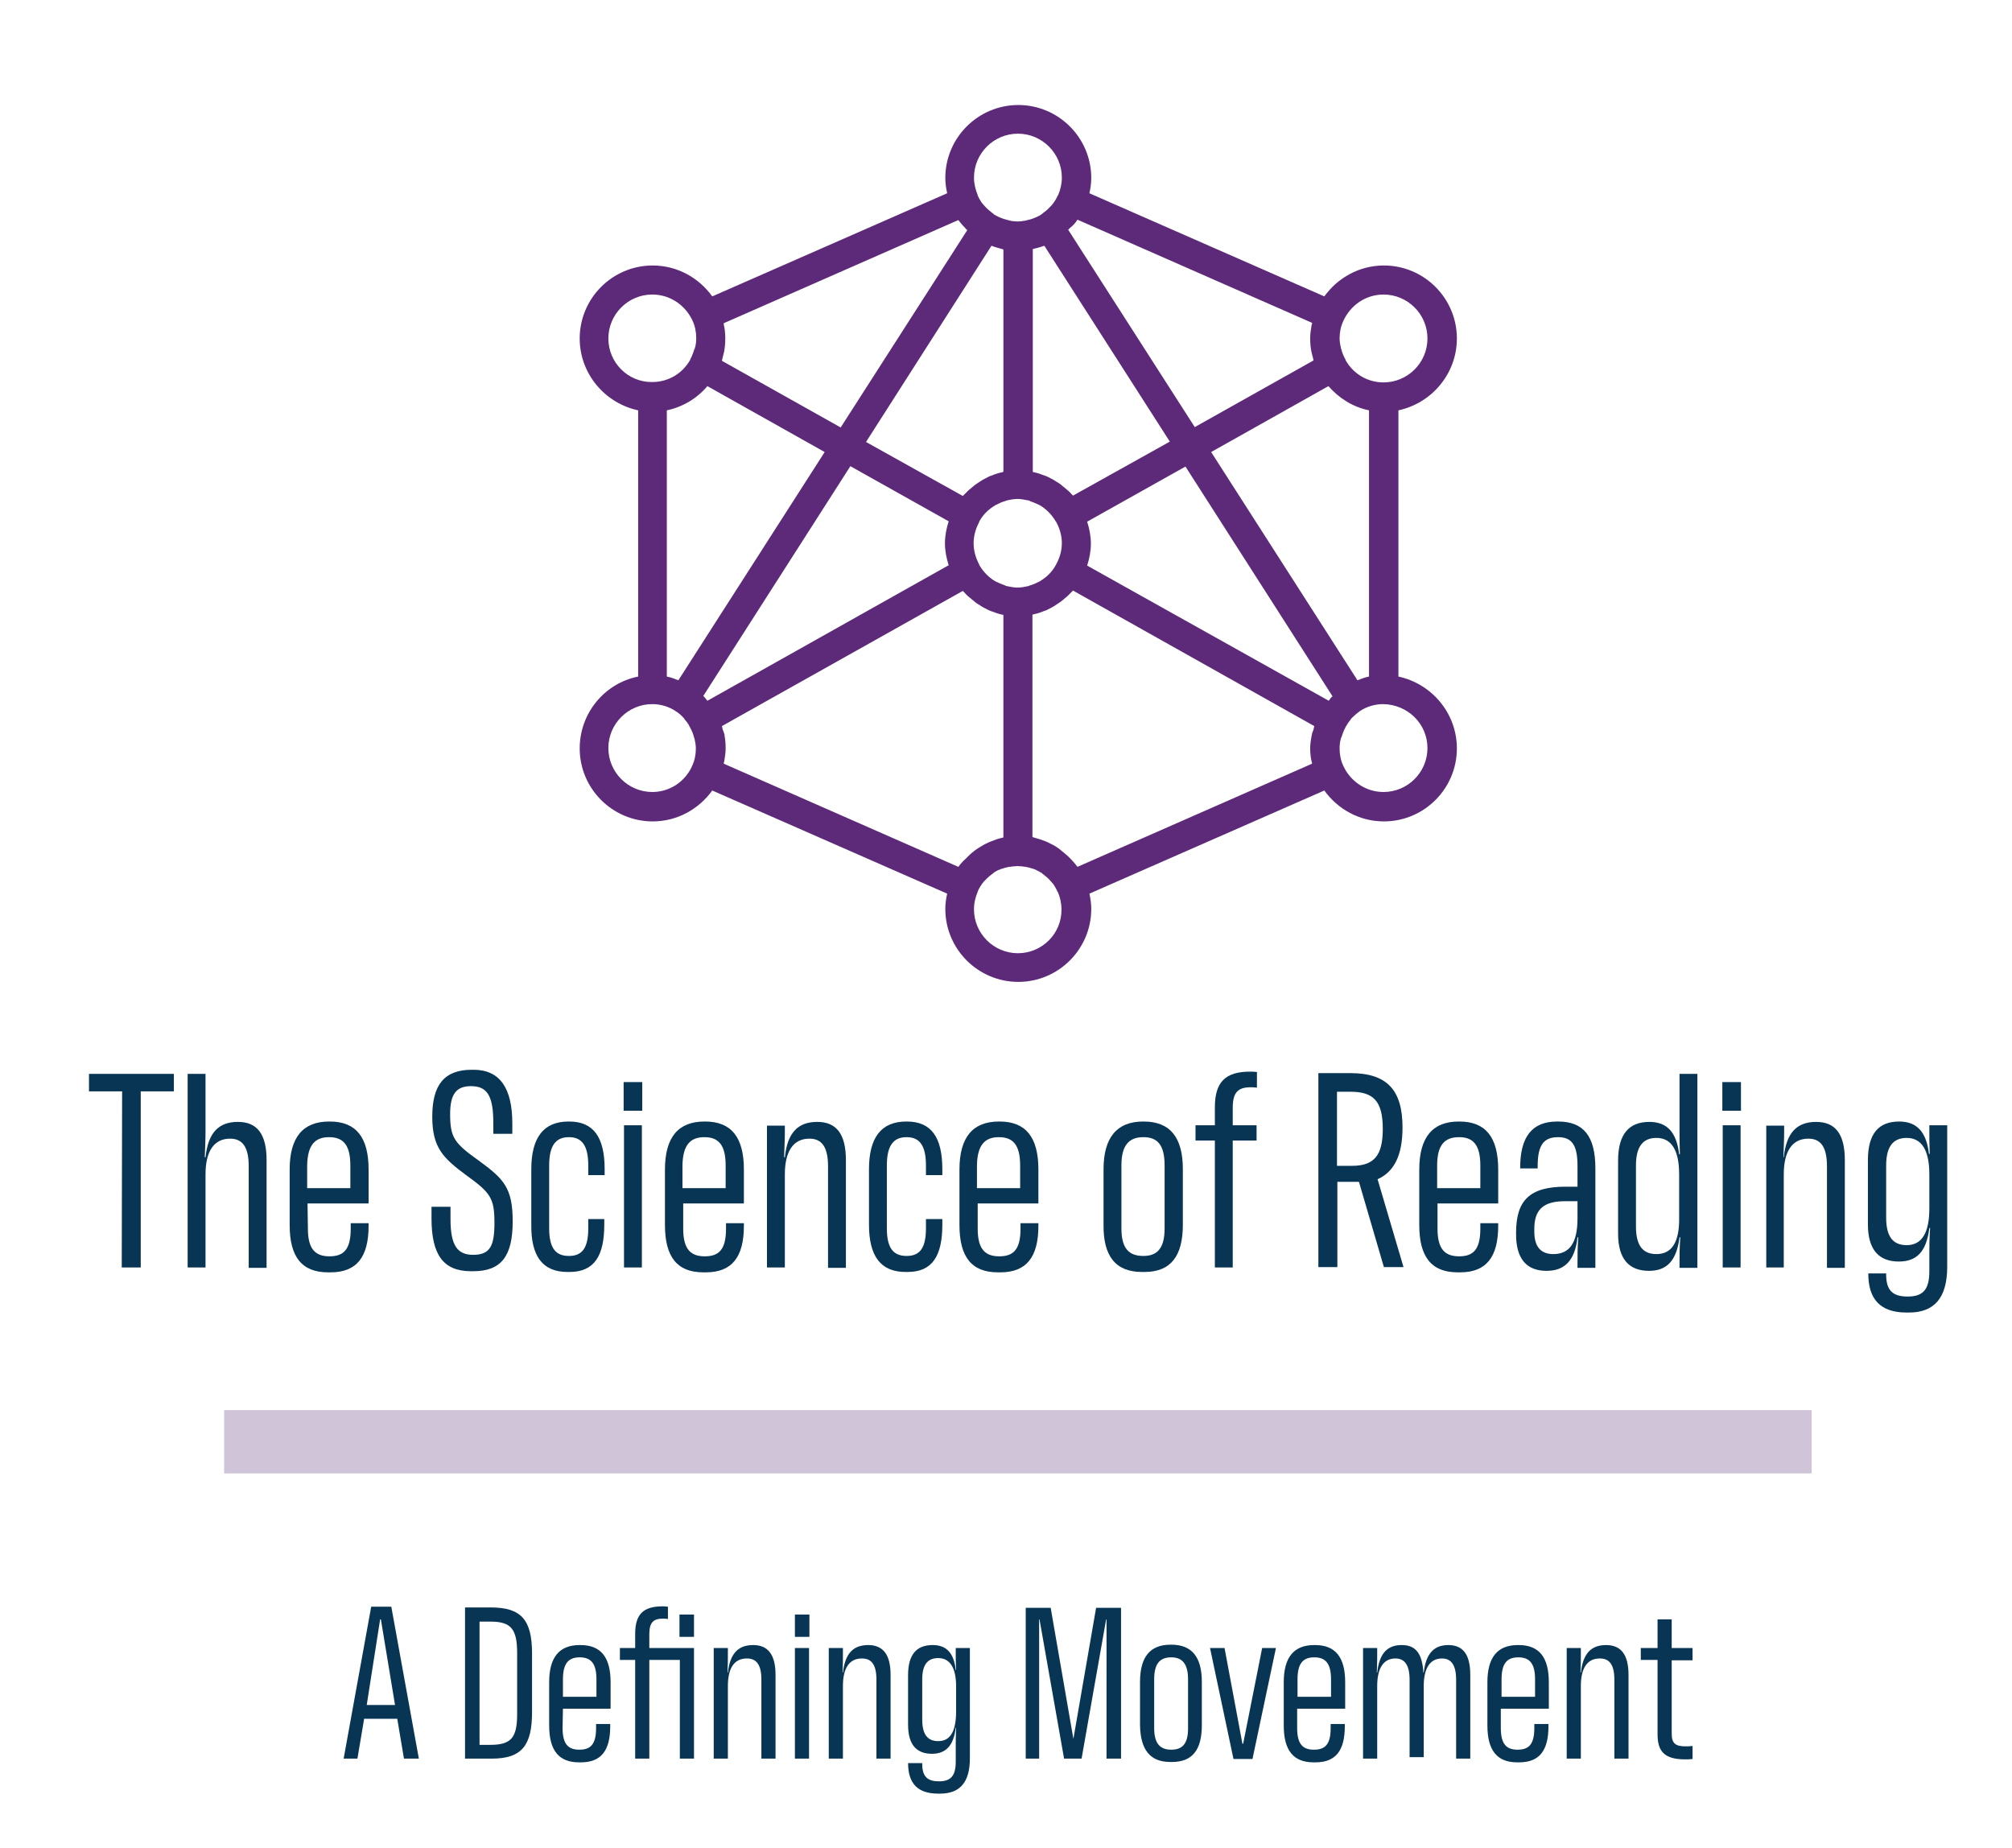
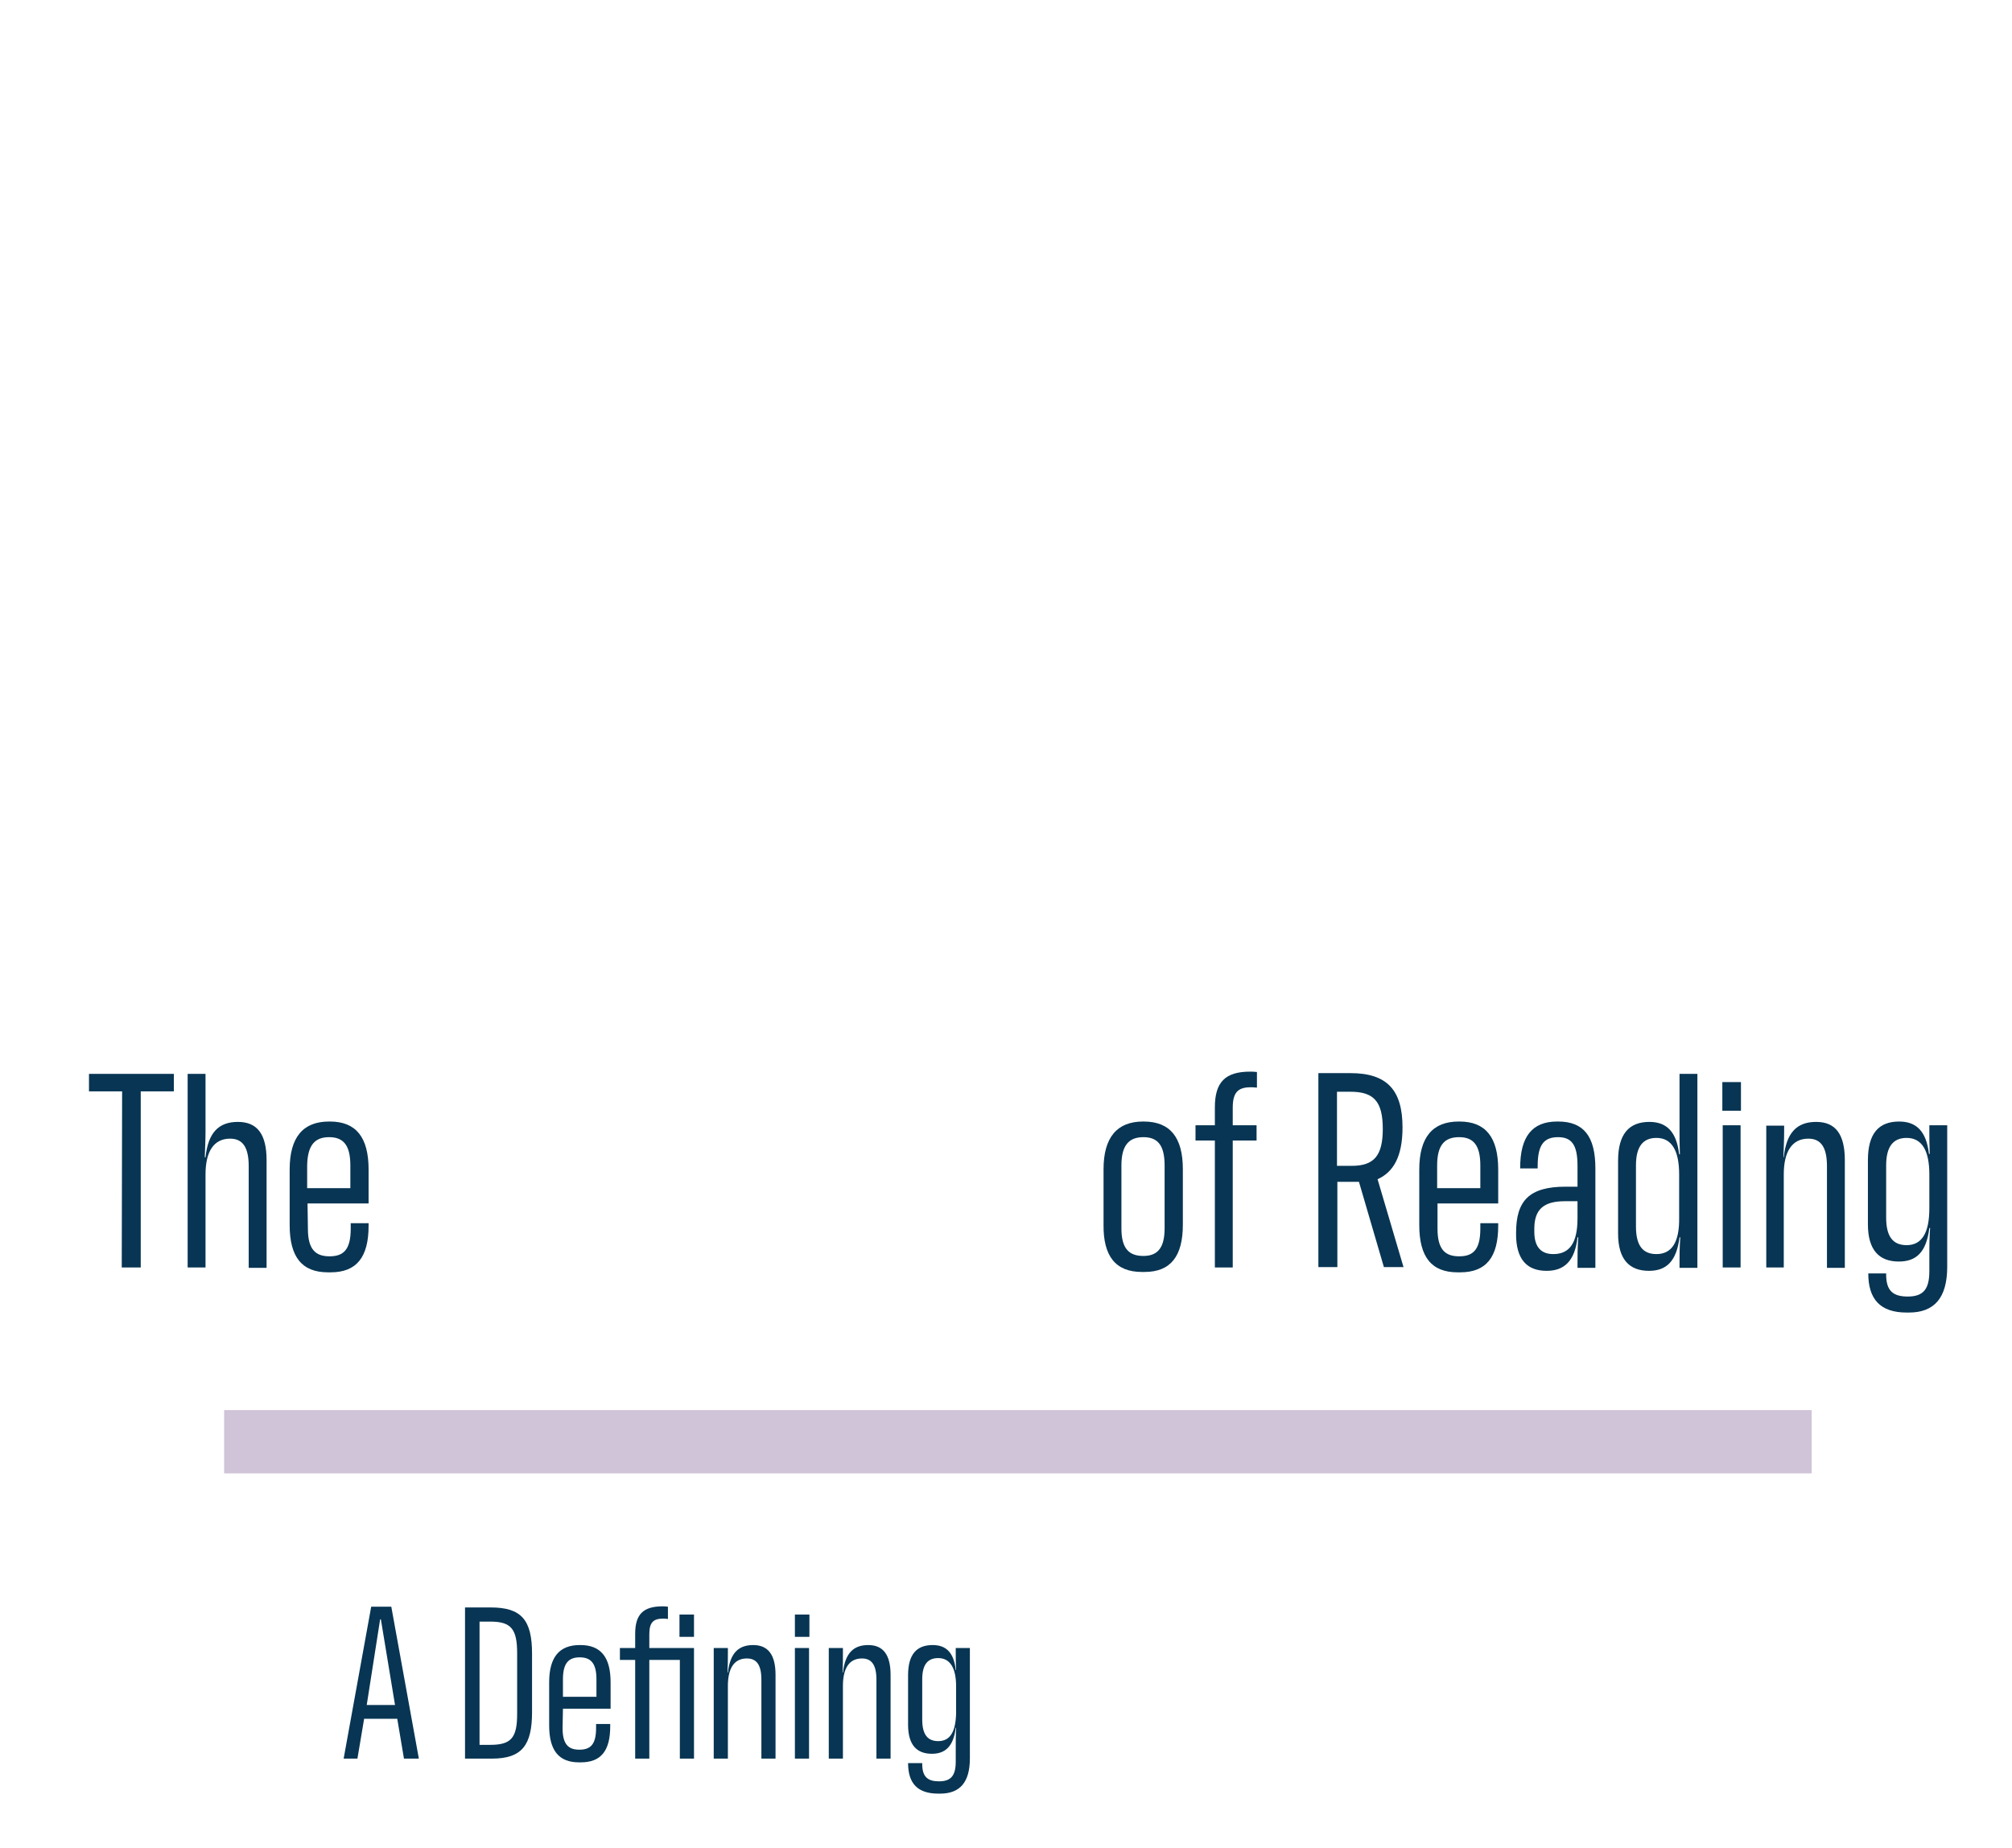
<svg xmlns="http://www.w3.org/2000/svg" version="1.1" id="Layer_1" x="0px" y="0px" viewBox="0 0 540.4 496.4" style="enable-background:new 0 0 540.4 496.4;" xml:space="preserve">
  <style type="text/css">
	.st0{fill:#083553;}
	.st1{fill-rule:evenodd;clip-rule:evenodd;fill:#CFC4D8;}
	.st2{fill:#5D2A7A;}
</style>
  <g>
    <path class="st0" d="M88.4,305.4c3.8,0,5.7,2.1,5.7,7.6v6.1H82.5V313C82.6,307.5,84.6,305.4,88.4,305.4z M82.6,323.2H99v-9.1   c0-8.7-3.4-12.9-10.4-12.9h-0.2c-7,0-10.6,4.2-10.6,12.9V329c0,8.6,3.3,12.7,10.3,12.7h0.7c7,0,10.2-4.1,10.2-12.5v-0.7h-4.8v1.5   c0,5.7-2,7.4-5.7,7.4s-5.8-1.8-5.8-7.4L82.6,323.2L82.6,323.2z M50.4,340.4h4.8v-25c0-6.1,2.2-9.6,6.6-9.6c3.3,0,5,2.2,5,7.4v27.3   h4.8v-28.9c0-7-2.5-10.3-7.7-10.3c-5.1,0-8,2.8-8.7,9.5H55c0.1-3,0.2-4.7,0.2-7v-15.4h-4.8V340.4z M32.7,340.4h5.1v-47.3h8.9v-4.7   H23.9v4.7h8.9L32.7,340.4L32.7,340.4z" />
-     <path class="st0" d="M268.3,305.4c3.8,0,5.7,2.1,5.7,7.6v6.1h-11.6V313C262.5,307.5,264.5,305.4,268.3,305.4z M262.5,323.2h16.4   v-9.1c0-8.7-3.4-12.9-10.4-12.9h-0.2c-7,0-10.6,4.2-10.6,12.9V329c0,8.6,3.3,12.7,10.3,12.7h0.7c7,0,10.2-4.1,10.2-12.5v-0.7h-4.8   v1.5c0,5.7-2,7.4-5.7,7.4s-5.8-1.8-5.8-7.4v-6.8H262.5z M243.2,341.6h0.6c6.6,0,9.3-4.3,9.3-12.7v-1.5h-4.4v2.5   c0,5.5-1.8,7.4-5.2,7.4s-5.3-1.9-5.3-7.4V313c0-5.4,1.8-7.6,5.3-7.6c3.4,0,5.2,2.1,5.2,7.6v2.6h4.4V314c0-8.6-3-12.8-9.5-12.8h-0.2   c-6.7,0-10,4.3-10,12.8v14.9C233.4,337.3,236.5,341.6,243.2,341.6z M206,340.4h4.8v-25c0-6.1,2.2-9.6,6.6-9.6c3.3,0,5,2.2,5,7.4   v27.3h4.8v-28.9c0-7-2.5-10.3-7.7-10.3c-5.1,0-8,2.8-8.7,9.5h-0.2c0.1-3,0.2-4.7,0.2-7v-1.5H206V340.4z M189.2,305.4   c3.8,0,5.7,2.1,5.7,7.6v6.1h-11.6V313C183.4,307.5,185.4,305.4,189.2,305.4z M183.4,323.2h16.4v-9.1c0-8.7-3.4-12.9-10.4-12.9h-0.2   c-7,0-10.6,4.2-10.6,12.9V329c0,8.6,3.3,12.7,10.3,12.7h0.7c7,0,10.2-4.1,10.2-12.5v-0.7H195v1.5c0,5.7-2,7.4-5.7,7.4   s-5.8-1.8-5.8-7.4v-6.8H183.4z M167.6,302.2v38.2h4.8v-38.2H167.6z M167.5,290.6v7.7h5v-7.7H167.5z M152.4,341.6h0.6   c6.6,0,9.3-4.3,9.3-12.7v-1.5H158v2.5c0,5.5-1.8,7.4-5.2,7.4s-5.3-1.9-5.3-7.4V313c0-5.4,1.8-7.6,5.3-7.6c3.4,0,5.2,2.1,5.2,7.6   v2.6h4.4V314c0-8.6-3-12.8-9.5-12.8h-0.2c-6.7,0-10,4.3-10,12.8v14.9C142.6,337.3,145.7,341.6,152.4,341.6z M126.5,341.4h0.6   c7.6,0,10.6-4.1,10.6-13.4c0-9-2.4-11.4-9.1-16.3c-6.6-4.7-7.7-6.2-7.7-12.5c0-5.3,1.6-7.5,5.6-7.5c4.3,0,6,2.5,6,9.9v2.9h5.1v-2.8   c0-9.4-3.3-14.4-10.4-14.4h-0.5c-7.4,0-10.6,4.1-10.6,12.6c0,8.3,2.9,11.1,9.1,15.7c6.5,4.7,7.6,6.1,7.6,12.8   c0,6.1-1.1,8.6-5.7,8.6c-4.2,0-6.1-2.4-6.1-9.6v-3.3h-5.1v3.1C115.9,336.9,119,341.4,126.5,341.4z" />
    <path class="st0" d="M335.9,292c0.5,0,0.9,0,1.7,0.1v-4.2c-0.8-0.1-1.4-0.1-1.8-0.1c-6.7,0-9.5,2.8-9.5,9.6v4.8h-5.2v4.1h5.2v34.1   h4.8v-34.1h6.4v-4.1h-6.4v-4.7C331.1,293.4,332.5,292,335.9,292z M307.1,337.3c-3.8,0-5.9-1.9-5.9-7.4V313c0-5.4,2-7.6,5.9-7.6   c3.8,0,5.7,2.1,5.7,7.6v16.9C312.8,335.4,310.7,337.3,307.1,337.3z M306.7,341.6h0.7c7.1,0,10.3-4.3,10.3-12.7V314   c0-8.5-3.4-12.8-10.5-12.8H307c-7,0-10.6,4.3-10.6,12.8v14.9C296.3,337.3,299.6,341.6,306.7,341.6z" />
    <path class="st0" d="M512.1,334.4c-3.6,0-5.5-2.2-5.5-7.4v-14c0-5.1,1.9-7.4,5.5-7.4c4.1,0,6.1,3.4,6.1,9.8v9.1   C518.2,331.1,516.2,334.4,512.1,334.4z M512.1,352.5h0.6c6.8,0,10.3-3.9,10.3-12.3v-38h-4.8v1.3c0,2.1,0,3.6,0.1,6.4h-0.2   c-0.7-6.1-3.4-8.7-8-8.7c-5.5,0-8.4,3.2-8.4,10.4v17.2c0,6.9,3,10,8.3,10c4.7,0,7.4-2.5,8.2-9h0.2c-0.2,3.1-0.2,4.8-0.2,6.9v4.7   c0,4.8-1.6,6.8-5.8,6.8c-3.9,0-5.8-1.5-5.8-5.9V342h-4.8C501.8,348.9,505,352.5,512.1,352.5z M474.3,340.4h4.8v-25   c0-6.1,2.2-9.6,6.6-9.6c3.3,0,5,2.2,5,7.4v27.3h4.8v-28.9c0-7-2.5-10.3-7.7-10.3c-5.1,0-8,2.8-8.7,9.5H479c0.1-3,0.2-4.7,0.2-7   v-1.5h-4.8v38.1H474.3z M462.7,302.2v38.2h4.8v-38.2H462.7z M462.6,290.6v7.7h5v-7.7H462.6z M444.9,336.8c-3.6,0-5.5-2.2-5.5-7.4   V313c0-5.1,1.9-7.4,5.5-7.4c4.1,0,6.1,3.4,6.1,9.8V327C451.1,333.5,449.1,336.8,444.9,336.8z M442.9,341.3c4.7,0,7.4-2.6,8.2-9h0.2   c-0.2,3.1-0.2,4.7-0.2,6.8v1.4h4.8v-52.1h-4.8v15.2c0,2.1,0,3.6,0.1,6.4H451c-0.7-6.1-3.4-8.7-8-8.7c-5.4,0-8.4,3.2-8.4,10.4v19.6   C434.6,338.2,437.6,341.3,442.9,341.3z M417.2,336.8c-3.1,0-5.1-1.7-5.1-6V330c0-5.1,2.4-7.4,8.2-7.4h3.4v4.6   C423.7,333.9,421.5,336.8,417.2,336.8z M415.4,341.3c4.8,0,7.6-2.7,8.3-9h0.2c-0.2,3.1-0.2,4.7-0.2,6.8v1.4h4.8v-26.7   c0-8.7-3.2-12.6-10-12.6h-0.3c-6.7,0-9.9,4.1-9.9,12.4v0.2h4.7v-0.7c0-5.8,1.8-7.7,5.5-7.7c3.8,0,5.2,2.3,5.2,7.7v5.6h-3.2   c-9.8,0-13.3,3.8-13.3,12.4C407.1,338.3,410.2,341.3,415.4,341.3z M391.9,305.4c3.8,0,5.7,2.1,5.7,7.6v6.1H386V313   C386,307.5,388,305.4,391.9,305.4z M386,323.2h16.4v-9.1c0-8.7-3.4-12.9-10.4-12.9h-0.2c-7,0-10.6,4.2-10.6,12.9V329   c0,8.6,3.3,12.7,10.3,12.7h0.7c7,0,10.2-4.1,10.2-12.5v-0.7h-4.8v1.5c0,5.7-2,7.4-5.7,7.4s-5.8-1.8-5.8-7.4v-6.8H386z M359.1,313   v-19.8h3.6c6.2,0,8.7,2.5,8.7,10c0,7.1-2.3,9.9-8.3,9.9h-4V313z M377,340.4l-7-23.7c4.2-1.9,6.7-6,6.7-13.9c0-10-4.1-14.6-14-14.6   h-8.6v52.1h5.1v-22.9h5.8l6.7,22.9h5.3V340.4z" />
  </g>
  <g>
    <path class="st0" d="M102.1,434.9h0.2l3.8,23h-7.6L102.1,434.9z M108.5,472.3h4l-7.4-40.8h-5.4l-7.4,40.8H96l1.8-10.7h8.9   L108.5,472.3z" />
    <path class="st0" d="M252,467.6c-2.8,0-4.3-1.7-4.3-5.8V451c0-4,1.5-5.7,4.3-5.7c3.2,0,4.8,2.7,4.8,7.6v7.1   C256.7,465.1,255.2,467.6,252,467.6z M252,481.7h0.5c5.3,0,8-3,8-9.5v-29.6h-3.8v1c0,1.6,0,2.8,0.1,4.9h-0.1   c-0.5-4.7-2.6-6.7-6.2-6.7c-4.3,0-6.6,2.5-6.6,8.1v13.3c0,5.4,2.3,7.8,6.4,7.8c3.6,0,5.8-2,6.4-7h0.1c-0.1,2.4-0.1,3.8-0.1,5.4v3.7   c0,3.8-1.3,5.3-4.5,5.3c-3,0-4.5-1.2-4.5-4.6v-0.3h-3.8C243.9,479,246.5,481.7,252,481.7z M222.6,472.3h3.8v-19.5   c0-4.8,1.7-7.4,5.1-7.4c2.6,0,3.9,1.7,3.9,5.7v21.2h3.8v-22.5c0-5.4-2-8-6-8c-3.9,0-6.2,2.1-6.8,7.4h-0.1c0.1-2.3,0.1-3.6,0.1-5.4   v-1.2h-3.8V472.3z M213.5,442.6v29.7h3.8v-29.7H213.5z M213.5,433.6v6h3.9v-6H213.5z M191.7,472.3h3.8v-19.5c0-4.8,1.7-7.4,5.1-7.4   c2.6,0,3.9,1.7,3.9,5.7v21.2h3.8v-22.5c0-5.4-2-8-6-8c-3.9,0-6.2,2.1-6.8,7.4h-0.1c0.1-2.3,0.1-3.6,0.1-5.4v-1.2h-3.8V472.3z    M182.5,433.6v6h3.9v-6H182.5z M174.4,442.6v-3.7c0-3.2,1.1-4.2,3.7-4.2c0.4,0,0.7,0,1.3,0.1v-3.3c-0.7-0.1-1.1-0.1-1.4-0.1   c-5.2,0-7.4,2.1-7.4,7.4v3.8h-4.1v3.2h4.1v26.5h3.8v-26.5h8.2v26.5h3.8v-29.7L174.4,442.6L174.4,442.6z M155.7,445.1   c3,0,4.5,1.6,4.5,5.9v4.7h-9V451C151.2,446.7,152.7,445.1,155.7,445.1z M151.2,458.9H164v-7.1c0-6.7-2.6-10-8.1-10h-0.2   c-5.5,0-8.2,3.3-8.2,10v11.6c0,6.7,2.6,9.9,8,9.9h0.5c5.5,0,7.9-3.2,7.9-9.7V463h-3.8v1.1c0,4.4-1.5,5.8-4.5,5.8   c-2.9,0-4.5-1.4-4.5-5.8L151.2,458.9L151.2,458.9z M128.8,468.6v-33.1h2.9c5.6,0,7.2,2,7.2,8.5v16.3c0,6.4-1.6,8.3-7.2,8.3   L128.8,468.6L128.8,468.6z M124.9,472.3h7.2c8.1,0,10.8-3.6,10.8-12.5v-15.7c0-9.1-2.9-12.4-11.1-12.4h-6.9V472.3z" />
-     <path class="st0" d="M454.6,445.8v-3.2H449v-7.7h-3.8v7.7h-4.5v3.2h4.5v20c0,4.5,1.8,6.7,7.4,6.7c0.7,0,1.2,0,2-0.1v-3.5   c-0.7,0.1-1.3,0.1-1.9,0.1c-2.7,0-3.7-0.8-3.7-3.4v-19.7h5.6V445.8z M420.8,472.3h3.8v-19.5c0-4.8,1.7-7.4,5.1-7.4   c2.6,0,3.9,1.7,3.9,5.7v21.2h3.8v-22.5c0-5.4-2-8-6-8c-3.9,0-6.2,2.1-6.8,7.4h-0.1c0.1-2.3,0.1-3.6,0.1-5.4v-1.2h-3.8V472.3z    M407.8,445.1c3,0,4.5,1.6,4.5,5.9v4.7h-9V451C403.3,446.7,404.8,445.1,407.8,445.1z M403.3,458.9H416v-7.1c0-6.7-2.6-10-8.1-10   h-0.2c-5.5,0-8.2,3.3-8.2,10v11.6c0,6.7,2.6,9.9,8,9.9h0.5c5.5,0,7.9-3.2,7.9-9.7V463h-3.8v1.1c0,4.4-1.5,5.8-4.5,5.8   c-2.9,0-4.5-1.4-4.5-5.8v-5.2H403.3z M366.1,472.3h3.8v-19.5c0-4.8,1.7-7.4,4.9-7.4c2.5,0,3.8,1.8,3.8,5.7v20.8h3.8v-19.1   c0-4.8,1.7-7.4,4.9-7.4c2.5,0,3.8,1.8,3.8,5.7v21.2h3.8v-22.5c0-5.4-1.9-8-5.9-8c-3.6,0-6,2-6.6,7.4h-0.1c-0.3-5.2-2.1-7.4-5.8-7.4   c-3.7,0-6,2-6.6,7.4h-0.1c0.1-2.6,0.1-3.8,0.1-5.4v-1.2h-3.8L366.1,472.3L366.1,472.3z M353,445.1c3,0,4.5,1.6,4.5,5.9v4.7h-9V451   C348.5,446.7,350,445.1,353,445.1z M348.5,458.9h12.8v-7.1c0-6.7-2.6-10-8.1-10H353c-5.5,0-8.2,3.3-8.2,10v11.6   c0,6.7,2.6,9.9,8,9.9h0.5c5.5,0,7.9-3.2,7.9-9.7V463h-3.8v1.1c0,4.4-1.5,5.8-4.5,5.8c-2.9,0-4.5-1.4-4.5-5.8v-5.2H348.5z    M339,442.6l-5.1,25.7h-0.2l-4.8-25.7H325l6.3,29.8h5.1l6.3-29.8H339z M314.6,469.9c-2.9,0-4.6-1.5-4.6-5.8V451   c0-4.2,1.5-5.9,4.6-5.9c2.9,0,4.5,1.7,4.5,5.9v13.2C319.1,468.4,317.5,469.9,314.6,469.9z M314.3,473.2h0.5c5.5,0,8-3.3,8-9.9   v-11.6c0-6.6-2.6-10-8.2-10h-0.2c-5.5,0-8.2,3.3-8.2,10v11.6C306.3,469.9,308.9,473.2,314.3,473.2z M294.4,431.8l-6.1,35.2   l-6.1-35.2h-6.7v40.5h3.6v-37.4h0.1l6.6,37.4h4.7l6.6-37.4h0.1v37.4h3.9v-40.5H294.4z" />
  </g>
  <rect x="60.2" y="378.7" class="st1" width="426.4" height="17" />
-   <path class="st2" d="M383.4,200.9c0,6.5-5.3,11.8-11.8,11.8c-4.8,0-8.9-2.9-10.8-7l0,0c-0.7-1.5-1-3.1-1-4.7c0-1,0.1-1.9,0.4-2.8  c0-0.1,0-0.1,0.1-0.2c0.3-0.9,0.6-1.8,1.1-2.7c0,0,0,0,0-0.1c0,0,0-0.1,0.1-0.1c0.4-0.7,0.8-1.3,1.3-1.9c0.1-0.1,0.1-0.2,0.2-0.3  c0.7-0.7,1.4-1.3,2.2-1.9l0,0c1.8-1.2,4-1.9,6.3-1.9C378.1,189.2,383.4,194.4,383.4,200.9z M352.4,205.1l-63,27.7  c-0.6-0.8-1.2-1.5-1.9-2.2c-0.2-0.2-0.4-0.4-0.6-0.6c-0.8-0.7-1.6-1.4-2.5-2.1c-0.1-0.1-0.2-0.1-0.3-0.2c-0.8-0.6-1.7-1-2.7-1.5  c-0.2-0.1-0.5-0.2-0.7-0.3c-1-0.4-2-0.7-3.1-1c-0.1,0-0.2-0.1-0.3-0.1v-59.7c0.1,0,0.1,0,0.2-0.1c1-0.2,2-0.5,2.9-0.9  c0.3-0.1,0.7-0.2,1-0.4c0.8-0.4,1.6-0.8,2.3-1.3c0.4-0.3,0.8-0.5,1.2-0.8c0.6-0.5,1.2-1,1.8-1.5c0.4-0.4,0.8-0.8,1.2-1.2  c0.1-0.1,0.2-0.2,0.3-0.3L353,195c-0.1,0.3-0.1,0.6-0.2,0.9c-0.1,0.4-0.3,0.7-0.4,1.1c0,0.2,0,0.3-0.1,0.5c-0.2,1.1-0.4,2.3-0.4,3.4  c0,1.2,0.1,2.5,0.4,3.7C352.4,204.8,352.4,204.9,352.4,205.1C352.4,205,352.4,205.1,352.4,205.1z M273.4,256  c-6.5,0-11.8-5.3-11.8-11.8c0-1.7,0.4-3.3,1-4.7l0,0v-0.1c0.2-0.5,0.5-1,0.8-1.5c0.2-0.2,0.3-0.5,0.5-0.7c0.2-0.3,0.5-0.6,0.8-0.9  c0.2-0.2,0.4-0.4,0.6-0.6c0.3-0.3,0.7-0.6,1.1-0.9c0.2-0.1,0.3-0.3,0.5-0.4c0.5-0.4,1.1-0.7,1.7-0.9c0.2-0.1,0.4-0.2,0.6-0.2  c0.5-0.2,0.9-0.3,1.4-0.4c0.2-0.1,0.4-0.1,0.6-0.1c0.7-0.1,1.4-0.2,2.1-0.2s1.4,0.1,2.1,0.2c0.2,0,0.4,0.1,0.6,0.1  c0.5,0.1,0.9,0.3,1.4,0.4c0.2,0.1,0.4,0.1,0.6,0.2c0.6,0.3,1.2,0.6,1.7,0.9c0.2,0.1,0.3,0.3,0.5,0.4c0.4,0.3,0.7,0.6,1.1,0.9  c0.2,0.2,0.4,0.4,0.6,0.6c0.3,0.3,0.5,0.6,0.8,0.9c0.2,0.2,0.4,0.5,0.5,0.7c0.3,0.5,0.6,1,0.8,1.5c0,0,0,0.1,0.1,0.1l0,0  c0.6,1.4,1,3,1,4.7C285.2,250.7,279.9,256,273.4,256z M257.4,232.8l-63-27.7V205c0-0.1,0-0.3,0.1-0.4c0.2-1.2,0.4-2.4,0.4-3.7  c0-1.2-0.1-2.3-0.3-3.4c0-0.2,0-0.3-0.1-0.5c-0.1-0.4-0.3-0.8-0.4-1.1s-0.1-0.6-0.2-0.9l64.7-36.3c0.1,0.1,0.2,0.2,0.3,0.3  c0.4,0.4,0.8,0.9,1.2,1.2c0.6,0.5,1.2,1,1.8,1.5c0.4,0.3,0.8,0.6,1.2,0.8c0.7,0.5,1.5,0.9,2.3,1.3c0.3,0.1,0.6,0.3,1,0.4  c1,0.4,1.9,0.7,2.9,0.9c0.1,0,0.1,0,0.2,0.1v59.7c-0.1,0-0.2,0.1-0.3,0.1c-1.1,0.2-2.1,0.6-3.1,1c-0.2,0.1-0.5,0.2-0.7,0.3  c-0.9,0.4-1.8,0.9-2.7,1.5c-0.1,0.1-0.2,0.1-0.3,0.2c-0.9,0.6-1.7,1.3-2.5,2.1c-0.2,0.2-0.4,0.4-0.6,0.6  C258.6,231.3,258,232,257.4,232.8z M175.2,212.7c-6.5,0-11.8-5.3-11.8-11.8s5.3-11.8,11.8-11.8c2.3,0,4.5,0.7,6.3,1.9l0,0  c0.8,0.5,1.6,1.2,2.2,1.9c0.1,0.1,0.1,0.2,0.2,0.3c0.5,0.6,1,1.2,1.3,1.9c0,0,0,0.1,0.1,0.1c0,0,0,0,0,0.1c0.5,0.9,0.9,1.8,1.1,2.7  c0,0.1,0,0.1,0.1,0.2c0.2,0.9,0.4,1.9,0.4,2.8c0,1.6-0.3,3.2-1,4.7l0,0C184.1,209.8,180,212.7,175.2,212.7z M163.4,90.9  c0-6.5,5.3-11.8,11.8-11.8c4.8,0,8.9,2.9,10.8,7l0,0c0.7,1.5,1,3.1,1,4.7c0,1-0.1,1.9-0.4,2.8c0,0.1,0,0.1-0.1,0.2  c-0.3,0.9-0.6,1.8-1.1,2.7c0,0,0,0,0,0.1c-2,3.6-5.8,6-10.2,6C168.7,102.7,163.4,97.4,163.4,90.9z M194.4,86.8l63-27.7  c0.6,0.8,1.2,1.5,1.9,2.2c0.1,0.2,0.3,0.3,0.5,0.5l-34,53l-31.9-17.9c0.1-0.3,0.1-0.6,0.2-0.9c0.1-0.5,0.3-1.1,0.4-1.6  c0.2-1.1,0.3-2.3,0.3-3.5s-0.1-2.5-0.4-3.7C194.4,87.1,194.4,87,194.4,86.8L194.4,86.8z M273.4,35.9c6.5,0,11.8,5.3,11.8,11.8  c0,1.7-0.4,3.3-1,4.7l0,0c0,0,0,0.1-0.1,0.1c-0.2,0.5-0.5,1-0.8,1.5c-0.2,0.2-0.3,0.5-0.5,0.7c-0.2,0.3-0.5,0.6-0.8,0.9  c-0.2,0.2-0.4,0.4-0.6,0.6c-0.3,0.3-0.7,0.6-1.1,0.9c-0.2,0.1-0.3,0.3-0.5,0.4c0,0-0.1,0-0.1,0.1l0,0c-0.8,0.5-1.7,0.9-2.6,1.2  c-0.2,0.1-0.4,0.1-0.7,0.2c-0.4,0.1-0.8,0.2-1.2,0.3c-0.2,0-0.4,0-0.7,0.1c-0.8,0.1-1.5,0.1-2.3,0c-0.2,0-0.4,0-0.7-0.1  c-0.4-0.1-0.8-0.2-1.2-0.3c-0.2-0.1-0.4-0.1-0.7-0.2c-0.9-0.3-1.8-0.7-2.6-1.2l0,0c0,0-0.1,0-0.1-0.1c-0.2-0.1-0.3-0.3-0.5-0.4  c-0.4-0.3-0.7-0.6-1.1-0.9c-0.2-0.2-0.4-0.4-0.6-0.6c-0.3-0.3-0.5-0.6-0.8-0.9c-0.2-0.2-0.4-0.5-0.5-0.7c-0.3-0.5-0.6-1-0.8-1.5  v-0.1l0,0c-0.6-1.5-1-3-1-4.7C261.6,41.2,266.9,35.9,273.4,35.9z M289.4,59l63,27.7v0.1c0,0.1,0,0.3-0.1,0.4  c-0.2,1.2-0.4,2.4-0.4,3.7c0,1.2,0.1,2.3,0.3,3.4c0.1,0.6,0.3,1.1,0.4,1.6c0.1,0.3,0.1,0.6,0.2,0.9l-31.9,17.9l-34-53  c0.2-0.2,0.3-0.3,0.5-0.5C288.2,60.6,288.9,59.8,289.4,59z M371.6,79.1c6.5,0,11.8,5.3,11.8,11.8s-5.3,11.8-11.8,11.8  c-4.4,0-8.2-2.4-10.2-6c0,0,0,0,0-0.1c-0.5-0.9-0.9-1.8-1.1-2.7c0-0.1,0-0.1-0.1-0.2c-0.2-0.9-0.4-1.9-0.4-2.8c0-1.6,0.3-3.2,1-4.7  l0,0C362.7,82,366.8,79.1,371.6,79.1z M269.2,66.9c0.1,0,0.2,0.1,0.3,0.1v59.7c-0.1,0-0.1,0-0.2,0.1c-1,0.2-2,0.5-2.9,0.9  c-0.3,0.1-0.7,0.2-1,0.4c-0.8,0.4-1.6,0.8-2.3,1.3c-0.4,0.3-0.8,0.5-1.2,0.8c-0.6,0.5-1.2,1-1.8,1.5c-0.4,0.4-0.8,0.8-1.2,1.2  c-0.1,0.1-0.2,0.2-0.3,0.3l-26-14.5L266.3,66C267.3,66.4,268.2,66.6,269.2,66.9z M288,132.9c-0.4-0.4-0.8-0.9-1.2-1.2  c-0.6-0.5-1.2-1-1.8-1.5c-0.4-0.3-0.8-0.6-1.2-0.8c-0.7-0.5-1.5-0.9-2.3-1.3c-0.3-0.1-0.6-0.3-1-0.4c-1-0.4-1.9-0.7-2.9-0.9  c-0.1,0-0.1,0-0.2-0.1V66.9c0.1,0,0.2-0.1,0.3-0.1c1-0.2,1.9-0.5,2.8-0.8l33.7,52.6l-26,14.5C288.1,133,288.1,133,288,132.9z   M188.9,186.9L188.9,186.9l39.5-61.7l26.4,14.8c-0.6,1.9-1,3.9-1,5.9s0.4,4,1,5.9L190,188.2C189.6,187.7,189.3,187.3,188.9,186.9z   M179.1,181.7v-71.5c4.3-0.9,8.1-3.2,10.9-6.5l31.5,17.7l-39.3,61.3C181.2,182.3,180.2,181.9,179.1,181.7z M283.6,151.7  c-1,1.9-2.5,3.3-4.3,4.4c-0.1,0-0.1,0.1-0.2,0.1c-0.8,0.4-1.6,0.8-2.4,1c-0.2,0.1-0.3,0.1-0.5,0.2c-0.9,0.2-1.9,0.4-2.9,0.4  s-1.9-0.2-2.9-0.4c-0.2,0-0.3-0.1-0.5-0.2c-0.8-0.3-1.6-0.6-2.4-1c-0.1,0-0.1-0.1-0.2-0.1c-1.7-1-3.2-2.5-4.3-4.4c0,0,0,0,0-0.1  c-0.9-1.7-1.5-3.6-1.5-5.7s0.6-4,1.5-5.7c0,0,0,0,0-0.1c1-1.9,2.5-3.3,4.3-4.4c0.1,0,0.1-0.1,0.2-0.1c0.8-0.4,1.6-0.8,2.4-1  c0.2-0.1,0.3-0.1,0.5-0.2c0.9-0.2,1.9-0.4,2.9-0.4s1.9,0.2,2.9,0.4c0.2,0,0.3,0.1,0.5,0.2c0.8,0.3,1.6,0.6,2.4,1  c0.1,0,0.1,0.1,0.2,0.1c1.7,1,3.2,2.5,4.3,4.4c0,0,0,0,0.1,0.1c0.9,1.7,1.5,3.6,1.5,5.6C285.2,148,284.6,149.9,283.6,151.7  C283.7,151.6,283.6,151.6,283.6,151.7z M356.9,188.2L292,151.9c0.6-1.9,1-3.9,1-5.9s-0.4-4-1-5.9l26.4-14.8l39.5,61.7l0,0  C357.5,187.3,357.2,187.7,356.9,188.2z M364.6,182.7l-39.3-61.3l31.5-17.7c2.8,3.2,6.5,5.6,10.9,6.5v71.5  C366.6,181.9,365.6,182.3,364.6,182.7z M391.3,90.9c0-10.8-8.8-19.6-19.6-19.6c-6.6,0-12.4,3.3-16,8.3l-63.1-27.7  c0.3-1.3,0.5-2.7,0.5-4.1c0-10.8-8.8-19.6-19.6-19.6c-10.8,0-19.6,8.8-19.6,19.6c0,1.4,0.2,2.8,0.5,4.1l-63.1,27.7  c-3.6-5-9.4-8.3-16-8.3c-10.8,0-19.6,8.8-19.6,19.6c0,9.5,6.8,17.4,15.7,19.3v71.5c-9,1.8-15.7,9.8-15.7,19.3  c0,10.8,8.8,19.6,19.6,19.6c6.6,0,12.4-3.3,16-8.3l63.1,27.7c-0.3,1.3-0.5,2.7-0.5,4.1c0,10.8,8.8,19.6,19.6,19.6  c10.8,0,19.6-8.8,19.6-19.6c0-1.4-0.2-2.8-0.5-4.1l63.1-27.7c3.6,5,9.4,8.3,16,8.3c10.8,0,19.6-8.8,19.6-19.6  c0-9.5-6.8-17.4-15.7-19.3v-71.5C384.5,108.3,391.3,100.4,391.3,90.9z" />
</svg>